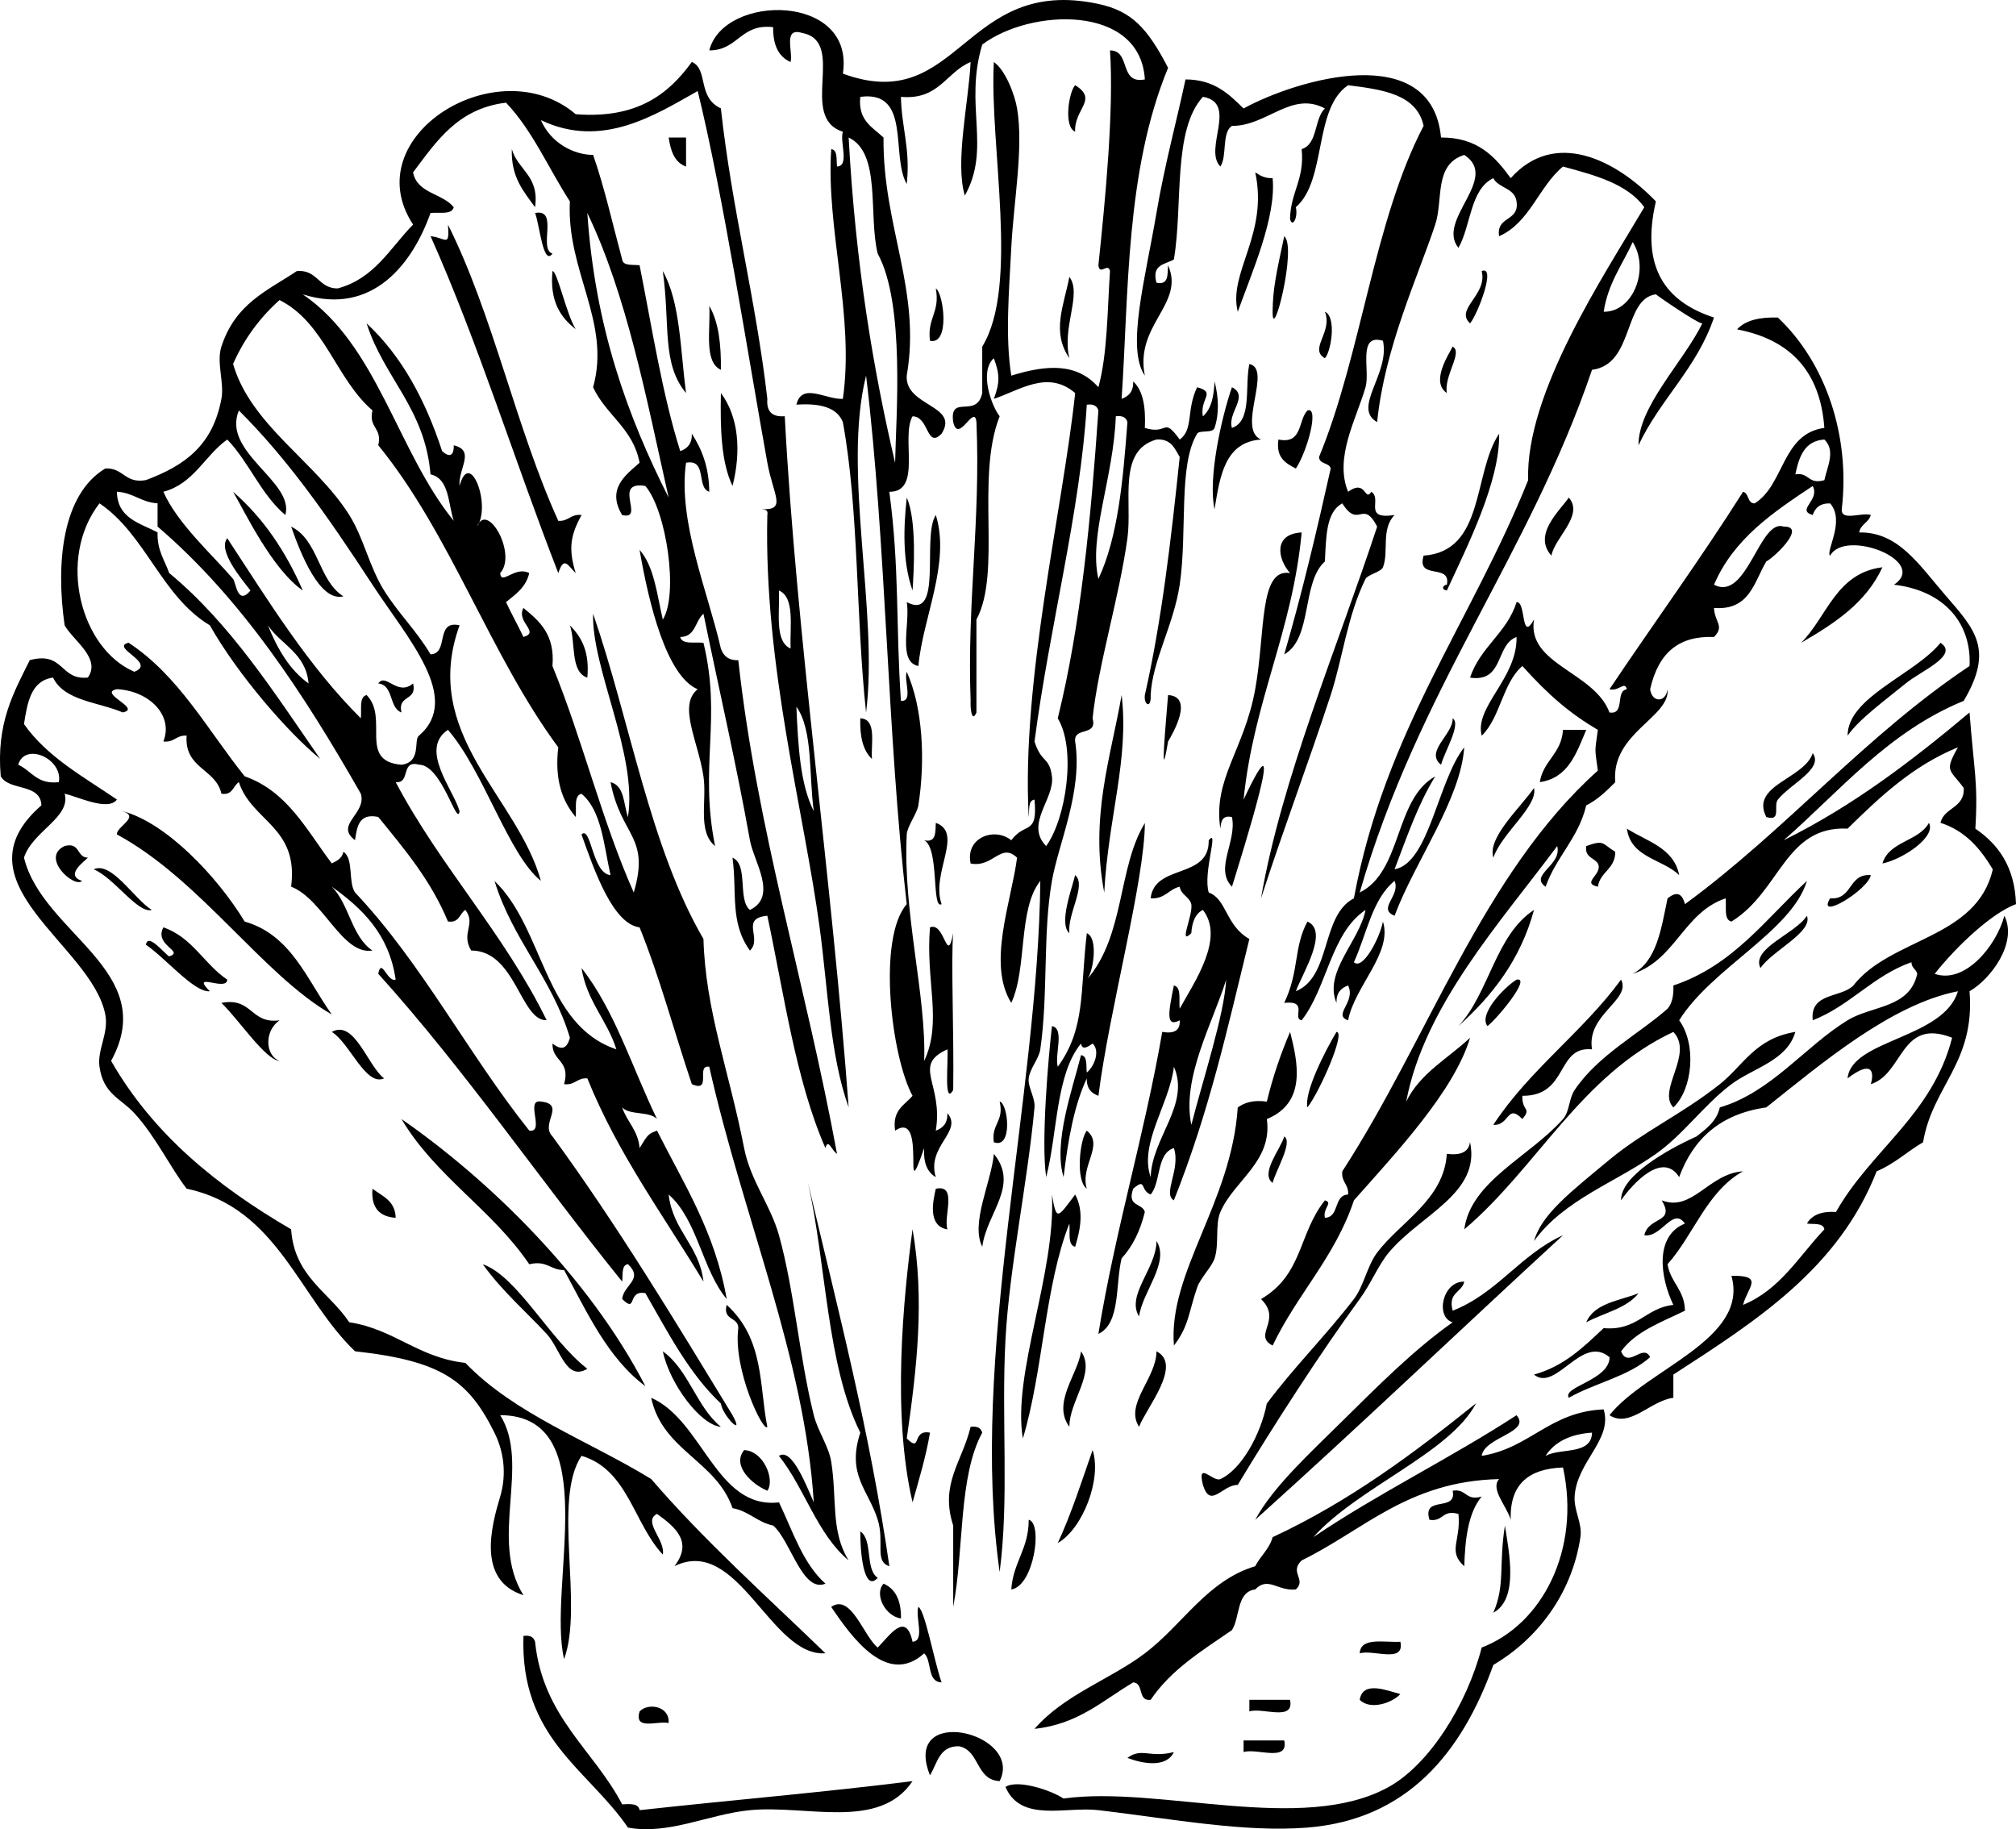
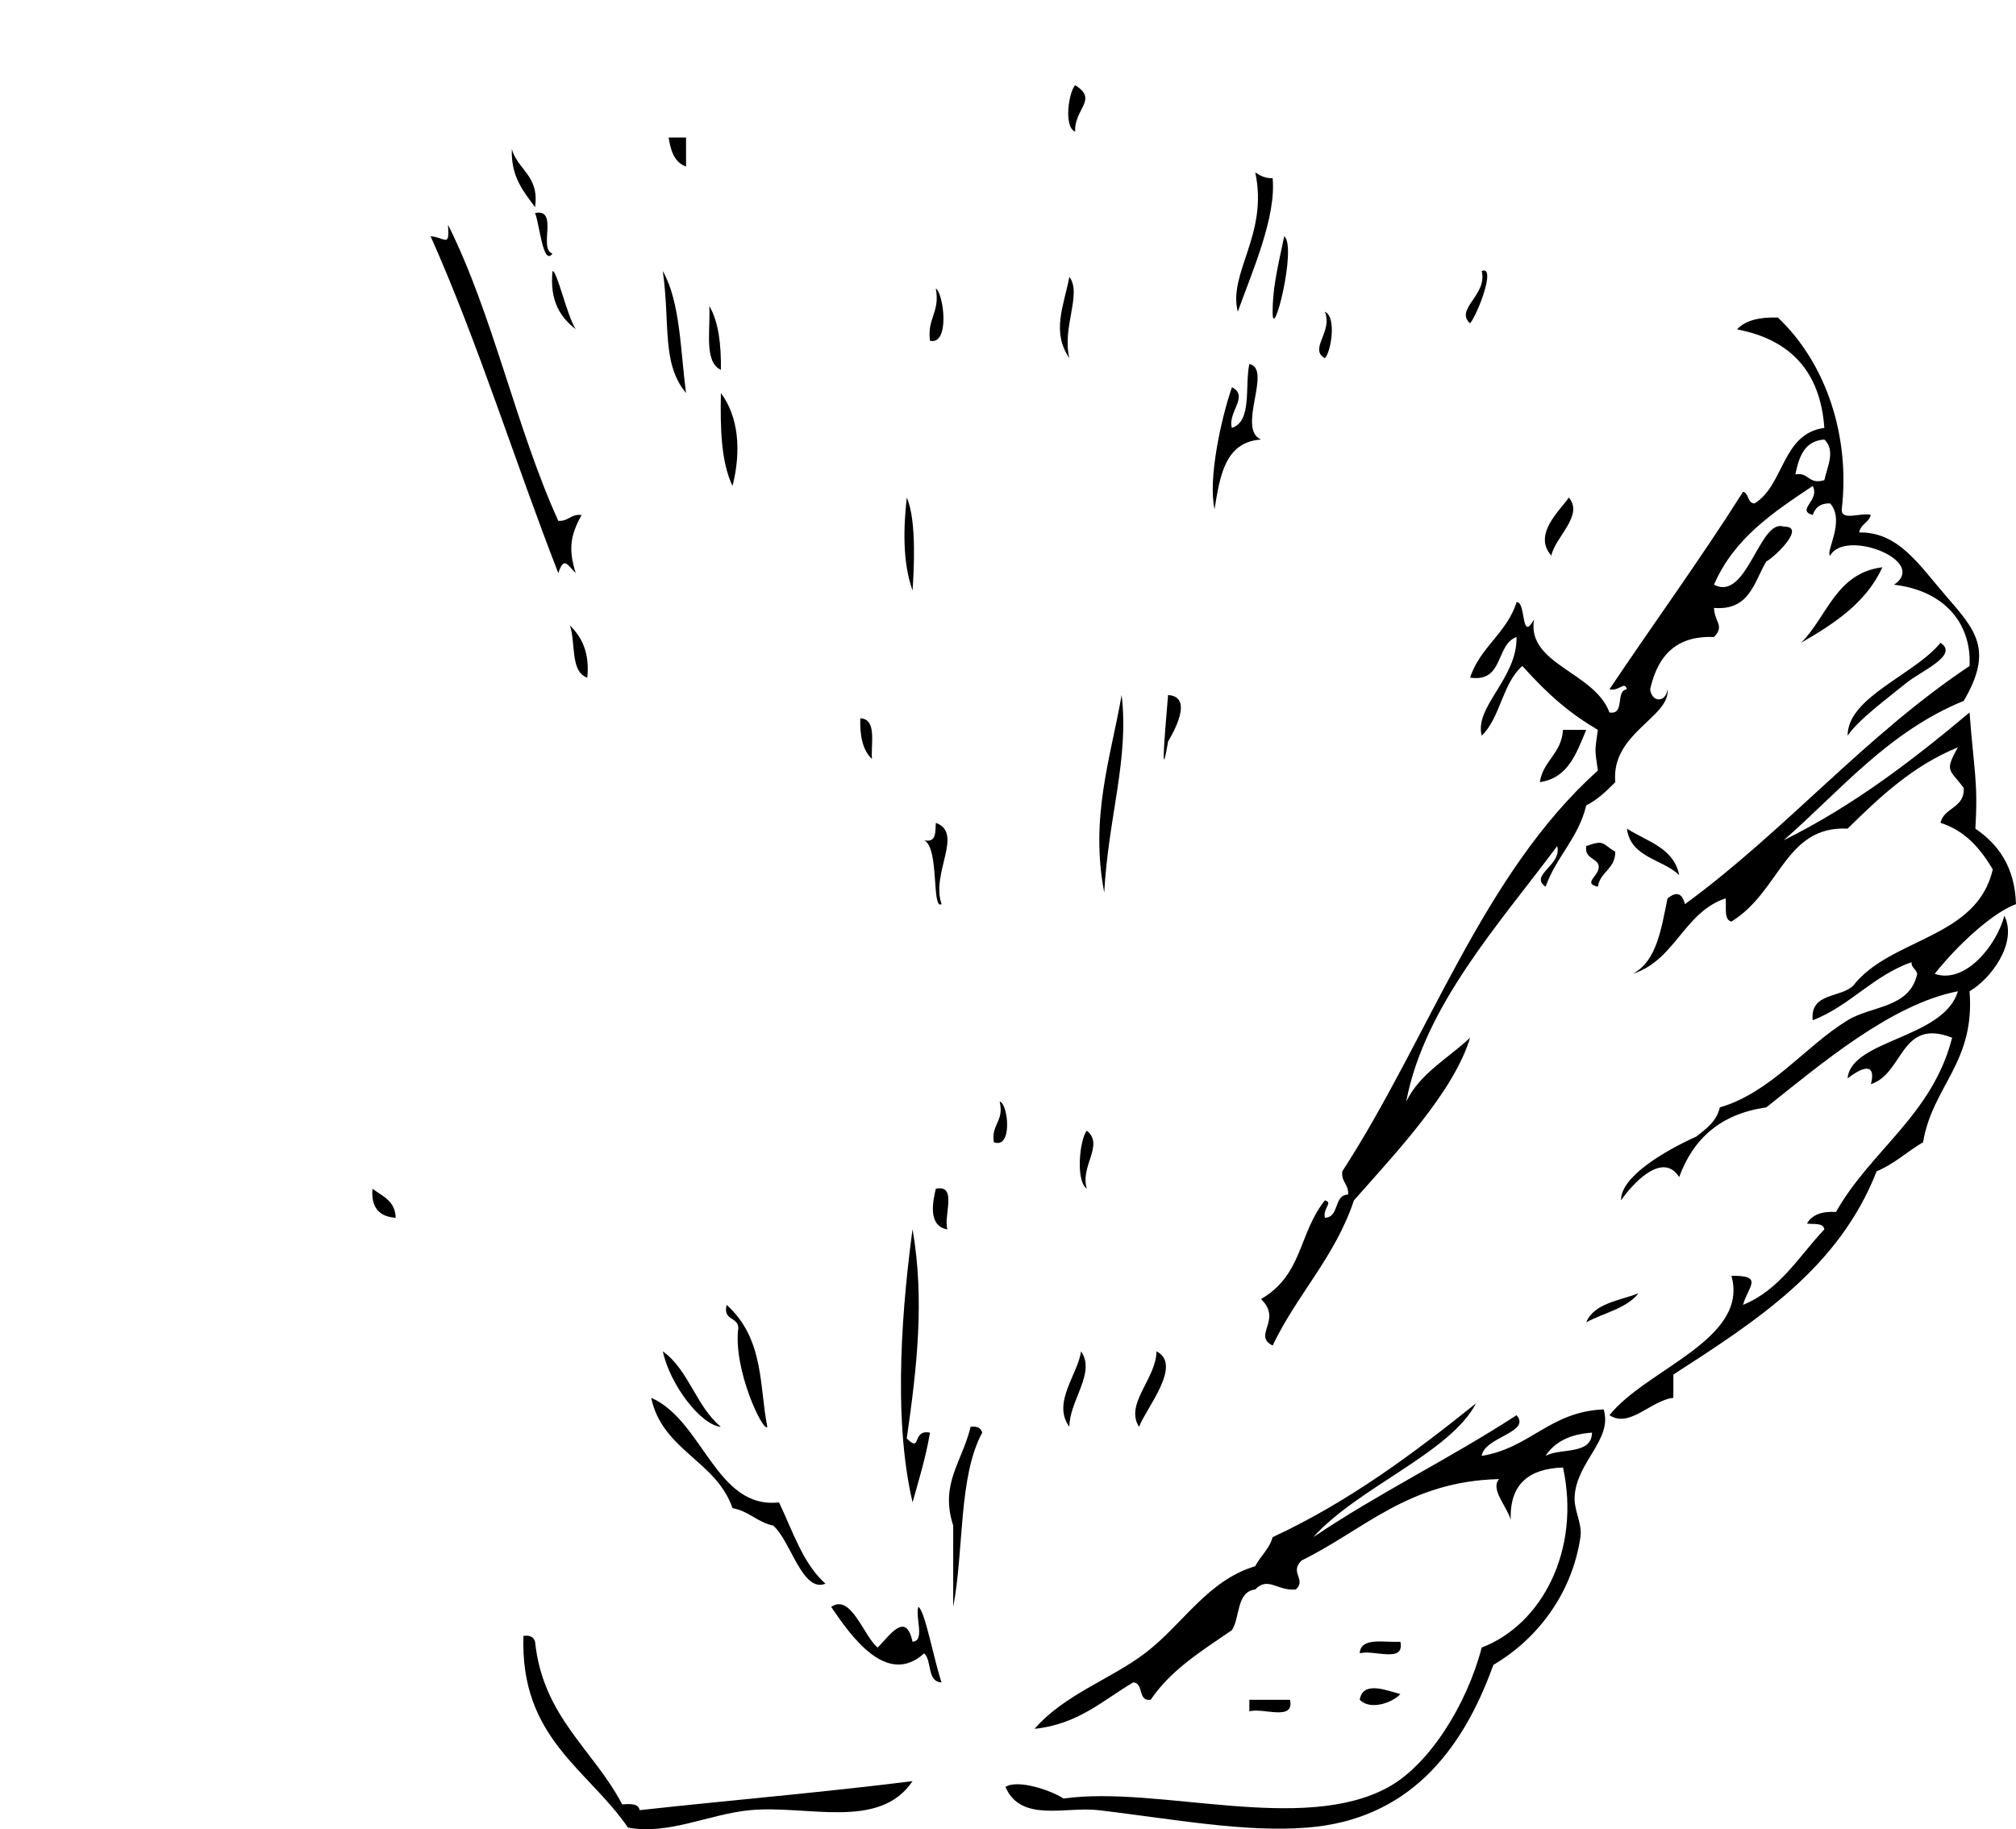
<svg xmlns="http://www.w3.org/2000/svg" viewBox="0 0 359.095 325.808">
  <path d="M191.51 15.181c4.184 2.568-.223 4.212 0 8.275-2.13-.889-1.09-7.2 0-8.275zM119.1 24.491h3.103v5.172c-2.04-.715-2.75-2.759-3.1-5.172zM91.169 26.561c1.07 3.758 4.938 4.717 4.137 10.345-2.026-2.801-4.31-5.344-4.137-10.345zM223.58 30.698c.831.547 1.679 1.079 3.104 1.035.66 6.979-3.666 16.693-6.209 23.792-1.75-6.946 5.5-13.8 3.11-24.827zM79.79 40.008c8.056 16.081 12.11 36.167 19.656 52.758 1.855.131 2.181-1.267 4.138-1.035-1.862 3.439-2.451 5.851-1.035 10.345-1.398-1.321-2.067-3.146-3.103 0-7.737-19.845-14.237-40.932-22.75-60.003 2.726.265 3.395 2.131 3.103-2.069zM118.06 48.283c3.125 5.496 3.129 14.113 4.138 21.724-4.4-5.326-2.79-12.205-4.14-21.724zM190.48 49.318c2.289 3.034-1.359 8.949 0 14.482-3.2-4.677-1.04-9.198 0-14.482zM166.69 51.387c1.375.779 2.594 10.111-1.035 9.31-.56-4.001 1.84-5.05 1.03-9.31zM126.34 54.49c1.654 2.83 2.13 6.836 2.069 11.379-3.08-1.406-1.82-7.148-2.07-11.379zM235.99 55.525c2.136.889 1.093 7.201 0 8.275-2.9-1.653 1.46-4.655 0-8.275zM222.54 64.835c4.155.869-2.309 11.547 2.069 13.449-6.434.463-7.304 6.488-8.274 12.413-1.181-5.339 1.15-16.076 3.101-21.724 3.132 1.565-.855 4.541 0 7.241 3.63-1.201 2.26-7.393 3.1-11.379zM128.41 70.007c3.117 4.16 3.672 10.233 2.069 16.552-2.02-4.193-2.2-10.214-2.07-16.552zM161.51 88.627c1.845 4.107 1.236 13.526 1.035 16.552-1.85-5.196-1.59-11.412-1.03-16.553zM279.44 88.627c2.752 3.155-2.505 7.105-3.102 10.345-3.38-3.782 1.55-8.058 3.1-10.345zM335.3 101.04c-2.931 6.38-8.589 10.029-14.483 13.449 4.66-4.65 6.2-12.42 14.48-13.45zM101.51 111.39c2.079 2.06 3.539 4.736 3.104 9.31-3.09-1.04-2.03-6.24-3.1-9.31zM345.65 114.49c3.363 2.229-3.479 5.006-6.205 7.241-3.562 2.917-8.41 6.447-10.345 9.31 0-6.9 11.9-10.84 16.55-16.55zM199.79 123.8c1.344 11.517-2.355 21.546-3.102 35.171-2.57-13.4 1.16-24.06 3.1-35.17zM208.06 123.8c4.711.28.795 6.917 0 8.275-1.6 9.4-.28-4.58 0-8.28zM153.24 127.94c2.958.144 1.892 4.315 2.069 7.24-1.6-1.5-2.18-4.04-2.07-7.24zM278.41 130h4.136c-1.75 4.111-3.153 8.568-8.274 9.311.61-3.85 3.88-5.07 4.13-9.31zM166.69 146.56c5.04 1.826-.941 8.985 1.033 14.482-1.832 1.09-.352-9.952-3.103-11.378 2.2.48 1.97-1.48 2.07-3.1zM289.79 147.59c3.567 2.294 8.336 3.388 9.311 8.275-2.98-2.88-8.64-3.08-9.31-8.27zM287.72 151.73c-.017 3.087-2.691 3.517-3.104 6.207-3.099-.681.99-2.211 0-4.138-.672-1.053-2.378-1.07-2.07-3.104 3.24-1.15 2.73-.49 5.17 1.03zM178.06 196.21c1.497.248 2.405 8.515-1.035 7.24-.5-3.26 1.87-3.65 1.04-7.24zM193.58 201.38c3.167 2.57-1.238 6.277 0 10.345-2.03-1.43-1.26-8.77 0-10.34zM66.343 211.73c1.773 1.332 4.067 2.141 4.137 5.174-2.909-.19-4.407-1.8-4.137-5.17zM166.69 211.73c3.932-.828 1.315 4.893 2.068 7.243-3.59-.61-2.56-5.11-2.07-7.24zM162.55 218.97c2.177 12.579.764 24.683-1.035 37.239 2.72 2.688.814-1.673 4.139-1.034-.749 4.425-1.975 8.371-3.104 12.414-3.7-15.71-1.63-36.5-.01-48.62zM192.55 240.69c2.722 3.801-2.122 8.878-2.066 13.446-3.17-4.25 1.57-9.43 2.07-13.45zM206 240.69c4.733 2.4-1.913 10.188-3.104 13.446-2.63-4.04 3.08-8.6 3.1-13.45zM116 248.97c9.24 4.057 11.551 19.913 22.759 18.623 2.46 5.127 4.253 10.917 8.275 14.483-4.128 1.682-6.16-7.612-9.31-10.348-2.847-.6-4.321-2.575-7.241-3.104-2.92-8.46-12.5-10.26-14.49-19.65zM172.89 254.14c1.203-.168 1.841.229 2.069 1.035-4.26 7.81-3.228 20.909-5.172 31.033v-14.483c-2.42-7.47 1.61-11.33 3.1-17.59z" clip-rule="evenodd" fill-rule="evenodd" />
-   <path d="M132.55 258.28c3.549.171 5.507 5.355 4.138 7.241-2.64-1.08-6.42-4.44-4.14-7.24zM194.62 258.28c1.676 5.149-1.783 14.061-6.205 16.551 2.4-5.17 4.24-10.92 6.2-16.55zM258.75 265.52c2.493-.424 2.251 1.891 5.174 1.034-2.355 2.818-2.956 7.39-3.104 12.414-3.035-2.699-.559-4.479-1.035-9.312-2.922-.853-2.677 1.459-5.17 1.035-1.35-4.45 4.93-1.27 4.14-5.16zM183.24 270.69c2.567.605.905 11.822-3.104 12.414.31-4.85 3.12-7.21 3.1-12.41zM268.06 271.73c.737 4.774 2.482 13.083-2.069 15.519 2.15-4.91.95-8.52 2.07-15.52zM153.24 272.76c2.282 1.511.821 6.764 3.104 8.277-2.55 2.81-3.16-5.06-3.1-8.28zM157.38 282.07c2.165.938 3.154 3.049 3.104 6.203-2.83-.4-4.82-4.36-3.1-6.2z" clip-rule="evenodd" fill-rule="evenodd" />
  <path d="M148.06 286.21c3.532-2.452 5.771 5.229 8.276 7.241 2.025-1.987 5.008-6.654 6.206-1.035 2.286-.127.44-4.387 1.035-6.206 1.181.581 2.793 9.591 4.138 13.449-2.653-.104-1.662-3.855-3.103-5.174-6.54 5.93-12.82-2.72-16.56-8.28zM93.239 291.38c1.203-.168 1.84.231 2.068 1.035 1.396 13.436 10.429 19.226 15.517 28.967 1.468-.091 2.93-.17 3.104 1.035 16.147-1.786 32.699-3.165 48.619-5.174-5.922 8.842-18.828 4.199-28.964 5.174-7.287.699-14.475 4.447-21.724 3.102-7.15-10.43-19.24-15.93-18.621-34.14zM249.44 292.42c.829 3.936-4.893 1.315-7.243 2.069.15-2.96 4.32-1.9 7.24-2.07zM249.44 301.73c-1.441 1.58-5.354 2.937-7.243 1.035.55-3.54 4.99-1.58 7.24-1.03zM222.54 302.76c2.416-.003 4.827 0 7.243 0 .828 3.93-4.893 1.315-7.243 2.066v-2.07z" clip-rule="evenodd" fill-rule="evenodd" />
-   <path d="M119.1 306.9c-1.956-.459-6.235 1.406-5.172-2.069 1.48-1.58 5.39-1.01 5.17 2.07zM178.06 317.24c-4.283-.198-3.5-5.465-7.239-6.208-3.522-.072-3.854 3.043-5.172 5.173-5.15-12.85 16.8-7.6 12.41 1.04zM221.51 310h7.243c.828 3.936-4.894 1.315-7.243 2.069v-2.07zM200.82 313.1c2.587-1.894 3.979.082 8.277-1.035-1.35 2.86-5.59 2.08-8.28 1.04zM214.27 74.145c1.482-1.274 1.959-3.557 2.069-6.206.74 2.791.839 5.802 0 8.275-.35 1.025-2.678.332-3.104 1.035-3.391 5.565-1.703 17.478-3.102 26.896-1.065 7.157-4.877 13.522-5.174 19.655.132 2.559-1.266 1.758-1.034 0 2.999-13.209 4.678-27.734 6.208-42.413-.902-1.514-1.552-3.279-4.139-3.103-7.001 1.983-4.274 11.057-5.174 17.585-1.437 10.458-5.174 22.393-6.206 32.069.911 3.323-3.409 1.417-3.102 4.137 1.365 8.878-2.955 18.081-4.139 24.827-1.651 9.399-.639 20-2.069 29.998-.236 1.659-1.847 3.379-2.069 5.174-.188 1.514 1.188 3.473 1.034 5.174-1.232 13.421-4.496 28.643-5.173 41.378-.754 14.194.682 28.279-1.035 41.379-5.42-38.187 6.847-84.59 7.243-123.1-3.996 4.97-2.307 15.622-5.174 21.726-4.326-6.962.003-17.98 1.035-25.863-2.912-2.791-4.244 1.834-8.275 1.035-.988-4.707 4.351-6.513 7.24-4.138 2.523-3.403 4.726-.732 4.139-7.242-1.211.167-.872 1.886-1.034 3.103-1.318-24.44 6.043-54.62 8.277-75.516-4.882-4.182-9.838-.509-14.486 1.035 1.079-2.931 1.079-4.311 0-7.242-2.686 2.423-.362 8.582 1.035 10.345-4.329 10.989.407 27.74-4.136 36.206v16.552c-.804 1.888-1.112-.619-1.035-2.068-.651-17.548 1.792-32.001 1.035-49.655-.33-3.428-3.202 4.034-4.138 0-.725-5.12 4.185-.494 5.172-5.173v-8.275c6.657-10.831 1.25-35.76 2.067-50.688 2.064 1.431 3.723 5.807 4.139 8.275 1.183 7.009-.611 16.519-1.035 24.827-.385 7.594-1.106 15.778 0 22.759 6.439-1.997 11.718-2.244 15.519 2.068 1.624-5.961 1.588-13.585 2.066-20.689-.363-1.621-1.819.907-2.066-1.033 1.249-11.879 2.776-27.746 2.066-38.276 3.79.005 1.52 6.068 6.209 5.172-.799-13.447-20.387-12.671-28.965-6.207-3.276 10.862 1.645 18.423-3.104 26.896-1.778-5.937.67-16.556 1.035-23.792-4.395 1.811-5.602 6.811-12.413 6.206.096 5.422 1.721 9.314 1.033 15.519-2.899-5.032.873-16.734-8.275-15.519-.442 4.235 2.186 5.401 4.137 7.242-.151 15.828 6.763 27.203 4.138 42.413-.345 5.519 9.474 5.222 6.207 10.345-2.726 2.742-2.187-3.064-5.172-3.104-2.134 3.728 1.763 13.486-4.138 13.449 1.832 13.56 1.135 23.678 2.07 37.241 2.243.173.468-3.67 1.033-5.174 2.838 6.281 3.349 15.666 2.069 23.793-.226 1.43-1.998 3.743-2.069 5.172-.691 14.044 3.522 28.702 3.104 40.342 3.288-6.99.229-14.117 1.035-23.791 2.685-1.087 2.986 6.949 4.137 1.032-.418 4.679.156 17.646 0 27.933-1.732 2.978-.823-5.286-1.035-7.243-6.392 2.884-.673 6.093-2.068 14.483 1.271-.451 2.125-1.323 2.068-3.102 2.828 3.231-3.756 5.851-2.068 11.377-1.536-.878-2.225-2.604-2.07-5.171-4.159 12.048.713-7.054-5.172-3.104-.558-3.66 1.673-4.532 3.103-6.206-3.775-6.935-6.323-28.051-1.035-34.138-3.509-30.282-3.606-63.978-7.24-94.135-4.264 16.942 2.248 42.109 0 59.998-1.826-16.795-1.251-35.99-4.138-51.723-1.088-2.706-4.204-3.382-8.277-3.103.975-4.042 5.219-.879 8.277-1.035 2.123-14.696-3.034-30.309-2.069-44.481 1.212.167.872 1.885 1.035 3.103 2.284-.129.439-4.388 1.035-6.207-8.023-2.53.779-16.034-7.242-17.585-3.476-1.062-1.61 3.217-2.068 5.172-2.164-.94-3.154-3.053-3.104-6.207-5.849-.677-6.203 4.141-11.379 4.138 2.565-10.149 26.013-10.219 23.793 4.138 20.801 7.657 21.434-17.561 45.516-12.413 5.933 1.269 8.74 4.303 12.414 11.379-7.606 18.434-6.995 40.14-8.278 58.964 1.274-.452 2.125-1.324 2.069-3.103 1.795 1.653 2.24 4.655 2.07 8.275 4.227 1.333 3.153-2.138 6.208 2.07 2.499-1.794 1.134-5.213 3.102-9.311 3.45.936.49 1.915 1.01 5.164zm-54.83 8.276c.135-7.974 1.823-28.316-3.103-37.241-1.695-6.925.674-17.915-5.172-20.689 1.24 22.874 4.42 41.472 8.27 57.93zm24.83 49.659c1.228 3.898 2.65 2.646 3.104 6.207.515 4.055-4.865 8.458-1.034 12.413 3.536-4.835 5.421-17.301 2.069-22.757 4.108-16.581 5.899-35.479 7.24-54.826-.229-.807-.867-1.203-2.069-1.035-1.14 19.018-6.62 39.431-9.31 60.001zm11.38-28.97c3.525-7.509 4.392-17.677 5.171-27.931-.226-.807-.864-1.203-2.069-1.035-.42 11.101-4.87 21.314-3.1 28.966z" clip-rule="evenodd" fill-rule="evenodd" />
-   <path d="M124.27 16.216c-7.469 4.193-17.039 10.412-27.931 5.172 1.834 4.208 5.977 6.193 9.31 6.206 2.052 5.881 3.487 12.377 5.172 18.621.168 1.212 1.887.873 3.104 1.035 2.237 11.21 4.016 22.878 7.24 33.102 1.273-.451 2.125-1.323 2.069-3.103 1.754 2.729 3.063 5.901 3.103 10.345-2.353-.75-.308-5.899-4.138-5.173-1.486 10.46 3.897 22.993 6.207 33.103.451 1.272 1.324 2.124 3.103 2.069 3.287 30.075 11.979 57.489 17.586 87.929-.966-.586-1.567-2.875-2.07-1.034-5.257-11.985-7.317-27.165-10.344-41.379-4.941.471-.805 4.026-3.103 6.206-3.62-5.059-2.254-10.159-3.103-16.55 2.893 1.244.844 7.43 3.103 9.31 5.02-2.407.674-8.635 0-12.413-2.371-13.296-5.344-26.113-8.275-40.345-1.5 1.261-1.387 4.132-4.139 4.139.321 1.403 2.591.857 4.139 1.035 3.292 13.544-.787 21.97 2.068 36.205-3.18-2.599-1.425-8.028-2.068-12.413-.904-6.153-4.619-12.667-1.035-15.517-5.558-2.376-8.688-15.197-10.344-24.827 2.595 2.921 3.099 7.936 4.137 12.413 2.822-4.422.686-19.346-3.103-23.792-6.025-1.01.084 6.183-4.139 5.172-2.797-4.64.59-7.11 3.104-9.31-1.123-6.119-5.997-8.487-8.277-13.448 3.232-11.623-4.765-20.665-4.137-33.103-3.794-5.86-6.66-12.649-11.379-17.586-8.607 1.048-12.398 6.913-16.55 12.414.707 3.774 5.252 3.712 7.24 6.207-.319 1.403-2.589.857-4.138 1.033-3.124 8.83-10.216 18.436-22.757 14.483 13.329 9.083 16.839 27.986 26.895 40.344-1.025-3.112-.765-7.511-4.138-8.276-.979-11.777-8.318-17.198-11.379-26.895 6.257 5.812 10.477 13.661 13.449 22.757 1.272 1.156 2.124.901 2.068-1.035 3.93.943.757 4.158 1.035 7.242 1.816-6.819 5.738 3.522 3.104 7.242 1.844-4.64 7.199 4.917 4.137 8.275.151 2.308 2.606-1.343 5.172 0-.575 2.528-2.427 3.78-4.139 5.172.991 2.113 2.113 4.094 3.104 6.207 3.036-.879-1.346-2.604 0-5.172 2.837 2.335 5.646 4.699 5.172 10.345 5.31 12.964 8.843 27.707 14.482 40.344 2.962-10.096-2.255-9.906-4.138-19.655 2.505.598 2.301 3.907 3.103 6.206 1.745-11.124-6.507-26.507-6.207-36.207 6.624 19.239 10.131 41.592 19.656 57.929.354 12.747 4.572 23.529 7.24 37.242 1.128 5.795 4.721 10.185 6.207 15.519 2.75 9.868 3.615 21.677 6.207 32.065.689 2.769 2.665 5.548 3.103 8.278 1.061 6.609-.131 12.372 3.104 17.585-5.639-4.706-7.825-12.866-12.414-18.62 2.292-1.552 4.919 5.386 6.207 8.275-1.664-25.968-12.549-50.567-18.621-77.586-2.478-.407.574 4.711-3.103 3.104-3.125-9.29-5.733-19.093-9.31-27.93-4.77-.61-8.072-10.151-10.345-16.551 1.726-1.658 1.911 7.002 5.172 7.24-1.209-5.341-1.58-11.522-5.172-14.482-1.404.32-.859 2.589-1.035 4.138-2.358-2.812-3.786-6.56-3.103-12.413-12.167-16.46-19.196-38.047-32.06-53.803.75-3.164-1.785-3.042-1.035-6.206-6.498-5.573-8.509-15.628-16.552-19.656-3.455 3.096-6.268 6.835-8.275 11.379 3.144 10.91 14.762 17.456 20.689 26.896 2.625 4.182 3.513 9.115 6.207 13.448 2.517 4.049 5.778 7.153 8.275 11.379 3.357-.091.728-6.168 5.172-5.172-7.04 19.434 10.357 30.534 14.482 45.516-5.749-4.603-10.151-19.498-16.552-26.896-5.178 3.462.999 10.675 2.069 14.483-.402 3.036-3.117-8.265-7.24-8.276-3.324-.91-1.419 3.41-4.139 3.104 7.992 15.111 19.292 26.913 26.896 42.412-4.669.168-5.508-12.409-13.448-12.414-1.893-3.179.932-4.651-1.035-7.24-1.052.673-1.07 2.38-3.104 2.069-3.024-7.32-7.769-12.921-12.413-18.621-3.469-.709-3.781 1.736-4.138 4.139-3.696-2.771 2.118-4.697 1.035-8.276-10.153-17.778-21.164-34.697-36.206-47.584v-4.139c-2.931-.172-4.311-1.896-7.242-2.068.078 4.75 4.076 5.579 7.242 7.24-.104 3.207 1.265 4.942 2.068 7.242 10.947 9.053 18.707 21.292 26.896 33.102-5.701-4.651-14.672-14.977-19.655-23.792-8.628-5.164-11.423-16.163-19.654-21.724-7.608 9.823-3.363 25.92 6.206 29.999 4.077-1.548-4.418-4.316-1.033-5.171 8.956 5.87 14.093 15.561 20.689 23.792 7.651 2.693 11.054 9.636 15.517 15.517.92-.458 1.849-.908 2.068-2.069 1.881 1.223.813 5.394 2.069 7.242 11.902 12.578 20.165 28.797 31.034 42.412 2.88.465-.812-5.639 2.068-5.171 4.572.501-.207 3.927 2.069 6.206 11.503 15.738 21.756 32.726 32.068 49.653 2.289 4.161-1.813.061-2.069-2.069-5.689-5.345-9.418-12.648-13.447-19.654-3.324-.636-1.419 3.726-4.139 1.034.275-2.581 3.883-3.453 1.035-6.205-1.212.168-.872 1.885-1.035 3.102-14.646-18.108-27.906-37.608-43.446-54.825.579-2.997 1.614 1.585 3.103 1.035-1.182-8.13-5.958-12.662-11.378-16.552 3.107 3.099 3.514 8.898 7.241 11.378-5.374.872-8.763-9.153-14.482-11.378 1.379-10.69-7.023-11.597-9.31-18.62-1.052.672-1.07 2.378-3.104 2.068-1.014-4.502-6.612-4.422-6.206-10.345-1.856-.131-2.183 1.266-4.139 1.035 1.866-4.692-2.606-9.029-8.275-9.31-3.523.701 4.557 3.438 1.035 4.138-4.341-1.866-10.389-2.024-12.414-6.207-3.93.553-4.558 4.409-5.172 8.276 4.118 5.881 10.611 9.389 16.552 13.448-1.563 2.16-6.98-.537-9.31-1.035 1.145 4.222-5.727 6.663-7.242 11.379 3.289 13.57 24.311 20.171 15.517 36.205 7.533 13.157 18.997 22.385 32.068 30.002.556 8.407 6.77 11.162 10.345 16.55 8.068 1.241 12.294 6.324 20.689 7.241 8.786 9.145 21.995 13.867 33.102 20.688 9.57 11.121 20.527 20.852 31.034 31.034-9.768.699-15.54-21.088-26.895-15.516 3.206-4.172.454-6.78-3.104-9.312-2.624 1.379 1.518 4.593 1.035 7.243-5.194-5.496-6.222-15.158-14.482-17.585-5.241 7.859.416 26.62-3.104 36.205-3.031-12.857 7.348-43.382-11.378-43.448 5.488 8.828-2.069 22.181 4.138 32.068-8.35-2.634-5.706-12.34-4.138-17.585.933-3.123 1.022-7.249-1.035-11.379-4.587-9.211-9.293-12.772-24.827-14.481-10.043-9.615-13.779-25.532-29.999-28.967-2.964-3.863-5.539-9.346-9.312-13.446-2.438-2.652-5.511-3.365-6.206-8.277-.432-3.044 1.691-5.956 1.033-9.311-2.431-12.428-27.119-23.533-11.378-37.239-.154-3.985-5.758-2.518-7.242-5.172-.836-9.457 2.312-14.929 5.172-20.689 6.12-1.638 5.336 3.628 10.345 3.103 2.415-3.426-2.605-6.57-4.138-9.31-1.593-11.061-.456-23.304 7.24-27.93 3.273-.171 3.458 2.749 7.242 2.068 7.019-2.625 11.898-6.229 13.447-14.482.545-2.896-.935-6.449 0-9.31 2.51-7.675 8.095-9.884 13.449-13.449 3.709-.262 3.79 3.107 7.241 3.104 6.551-1.725 9.356-7.196 13.449-11.379-10.32-15.676 15.04-31.474 28.964-19.654 10.851.852 16.492-3.507 20.689-9.31 2.994 1.293.903 6.295 5.172 8.275 1.968 18.032 6.204 33.794 8.275 51.723-.188 2.256.848 3.291 3.104 3.103 2.034 38.983 8.389 82.19 11.379 123.1-3.339-9.312-3.657-20.88-5.172-32.069-2.829-20.881-9.96-46.689-9.311-73.447.191-.88-.403-.976-1.034-1.035 4.568.248 2.099-2.394 1.034-8.275-3.4-18.857-7.99-48.35-12.41-66.217zm-5.17 72.411c-3.979-17.743-7.438-36.01-14.482-50.688 1.37 20.353 7.19 36.252 14.48 50.688zM74.619 131.04c7.751-6.645-1.988-17.267-8.276-26.895-8.372-12.82-15.266-22.526-23.792-31.034-3.121 7.451 9.946 12.662 8.275 18.62-4.314-3.616-6.455-9.406-10.345-13.447-4.03 2.865-5.933 7.858-11.379 9.31 2.513 5.669 8.634 11.112 12.414 15.517.513.597.762 4.87 3.103 2.068-1.687-2.149-5.882-7.159-4.138-9.31 7.376 11.243 14.451 22.791 23.793 32.069.176-1.548-.37-3.818 1.033-4.138 4.057 4.117-1.583 11.77 6.207 12.413 3.625-.46 2.117-4.45 3.105-5.17zm-19.656-9.31c-.472-5.39-4.874-6.85-7.241-10.345 1.691 4.18 3.834 7.9 7.241 10.35zm85.857-6.21c-.147-3.991.808-9.084-2.069-10.345.15 3.99-.8 9.08 2.07 10.34zm4.14 28.97c-.91-6.332-.094-14.389-3.104-18.621.3 6.93.66 13.82 3.1 18.62zM3.24 136.21c2.385 1.063 3.335 3.561 7.241 3.104.772-4.15-6.032-7.22-7.241-3.1zM208.06 47.25c3.065 6.881-5.975 10.562-4.139 19.654-3.355-4.907.088-17.235 2.069-28.966 1.437-8.515 3.742-16.981 5.174-23.792 5.151.019 7.728 2.616 10.342 5.172 9.753-5.312 33.538-12.185 35.173 5.172 6.571-.02 9.648 3.455 12.414 7.242 7.859-8.777 18.713-3.294 25.859 4.137-2.737 11.757 1.674 17.854 10.345 20.689-3.038 9.031-9.59 14.545-13.445 22.757-.039-6.943 7.964-14.785 11.376-21.723-.663.187-8.374-5.159-8.275-5.172-5.866.795-3.822 12.505-11.379 13.448-11.283 33.205-30.998 56.961-41.379 93.102 7.606-3.771 6.146-16.614 13.449-20.689-3.03 4.9-5.056 10.809-7.24 16.552 6.167-1.085 7.688-15.752 12.411-21.724-.655 9.352-8.74 20.216-12.411 29.999-3.143-1.275 1.123-3.557 0-6.207-4.001 3.242-4.965 9.521-7.243 14.482 1.574 1.503 4.609-4.304 5.174-7.24 1.75 5.562-5.031 11.506-6.209 17.585-2.817-.952 1.448-3.233 0-6.206-1.271.451-2.124 1.324-2.066 3.104-2.339-5.471 4.125-11.027 5.171-16.553-6.197 4.145-6.827 13.861-11.377 19.654-1.783-.319 1.344-3.592-3.104-3.102 2.719-5.691 1.635-9.844 4.136-14.483 3.905 1.706-.905 9.244-2.066 12.414 6.368-2.596 4.425-13.505 10.342-16.553 5.465-29.706 20.986-49.358 31.036-74.48-.495-15.518 13.474-36.374 20.689-48.619-3.055-4.19-8.792-5.692-14.483-7.242-4.34 3.592-5.884 9.979-11.379 12.414-.562-3.664 3.662-2.544 3.104-6.207-.33-2.428-3.203-2.315-4.139-4.137-4.169 2.037-3.952 8.459-6.209 12.413-4.028-4.984 7.48-12.38 1.035-16.552-5.449 1.706-3.701 7.97-5.171 12.414-3.03 9.166-9.007 21.866-10.345 35.172-4.508-2.543 2.32-8.598 1.035-14.482-4.602-1.372-2.243 5.307-3.104 8.275-1.646 5.68-5.603 12.547-3.104 18.621 3.245-2.375 2.917 1.889 4.14 0 2.025 1.336-1.613 5.014 4.139 4.137-2.455 2.489-.993 6.539-2.069 9.31-.322.828-2.73 1.314-3.104 2.069-3.239 6.532-4.125 14.361-6.206 20.689-4.092 12.45-8.104 22.971-12.414 36.205 3.633-21.194 13.691-44.927 20.689-66.204-2.598-5.016-3.264.529-6.208-4.139-2.937 1.544-2.876 6.089-3.102 10.345-4.186 3.745-2.166 13.698-7.24 16.551 3.109-10.682 5.76-21.824 8.274-33.102-.256-1.124-2.056-.702-2.069-2.069 7.555-18.306 9.734-41.988 18.62-58.964-1.23-5.666-7.328-6.464-13.449-7.242-6.197 4.146-3.765 16.92-9.307 21.724.435 1.989-.71 3.733-1.035 2.068.083-4.744 2.626-7.027 2.069-12.413 2.901-.892 2.199-5.386 4.137-7.242-5.958-3.187-10.361 3.171-16.554 3.104-1.876 1.222-.812 5.393-2.066 7.24-3.074-3.136 3.217-11.332-3.104-12.414-5.43 5.949-3.525 19.232-5.172 28.966-1.513.903-4.007.822-3.104 4.138 2.2.491 1.96-1.469 2.06-3.094zm77.59 8.275c5.287.085 8.223-7.6 5.174-12.413-1.83 4.032-4.4 7.327-5.17 12.413z" clip-rule="evenodd" fill-rule="evenodd" />
  <path d="M95.307 37.938c4.292-.842.521 6.378 3.104 7.242-1.685 2.282-2.292-5.224-3.104-7.242zM228.75 42.077c2.325 1.86-2.114 19.382-2.069 13.448.03-3.959.63-6.777 2.07-13.448zM98.411 48.283c.826-.083 2.51 7.796 4.138 10.345-2.73-2.099-4.652-5.003-4.139-10.345zM263.92 48.283c2.658-1.095-.722 7.722-2.069 9.311-2.8-2.535 3.16-5.06 2.07-9.311zM309.44 58.628c1.502-1.599 4.034-2.171 7.24-2.068 8.589 8.106 12.903 21.135 11.379 34.137-.176 2.243 3.669.469 5.174 1.035-.368 1.358-1.821 1.626-2.069 3.103 6.99-.111 10.617 5.724 15.516 11.379 5.141 5.935 8.481 9.518 3.104 18.621-13.463 5.501-21.953 15.978-32.069 24.827 12.453-6.168 22.979-14.262 33.104-22.759.779 10.331 1.547 12.35 1.035 20.689 4.089 2.806 7.018 6.774 7.24 13.447-4.269 1.569-10.51 7.395-14.483 12.414 5.344 1.871 10.952-4.893 12.414-10.345 2.405 4.852-2.463 11.306-6.206 13.449 1.021 12.747-6.599 16.848-8.277 26.895-2.832 1.648-5.103 3.861-8.272 5.171-6.778 17.362-21.564 26.716-36.208 36.208v4.136c-4.07.498-7.749 5.452-11.379 3.104 6.561-8.267 24.894-13.463 21.724-24.828 5.934-.115 2.879 2.025 2.069 5.174 6.61-2.7 9.945-8.675 14.481-13.446-.165-1.214-1.886-.875-3.104-1.035.881-1.535 2.604-2.224 5.174-2.069 6.228-11.013 17.188-17.296 20.689-31.033-9.258-3.627-8.614 6.431-14.481 8.274.655-2.306.16-4.323-4.139-1.034.646-6.951 17.101-7.028 19.654-15.516-11.85 2.292-24.338 12.896-34.138 20.689-8.157 1.15-13.025 5.592-15.516 12.411-2.991-4.75-8.46 1.379-10.345 4.139-.138-4.293 8.2-9.026 13.446-11.379 1.711-1.393 3.563-2.645 4.139-5.171 9.164-2.691 15.169-10.873 22.759-15.519 4.348-2.661 11.041-2.092 12.411-8.275-.195-.837-1.035-1.032-1.035-2.069-6.879 2.428-10.892 7.728-17.585 10.345-.517-5 5.031-3.936 7.243-6.206 6.66-8.512 22.032-8.311 24.828-20.689-2.204-3.66-4.87-6.856-9.312-8.276.645-2.804 4.321-2.575 4.14-6.207-2.488-3.385-3.518-2.837-1.035-7.241-8.085 3.296-13.908 8.848-19.654 14.482-11.146-.543-11.955 11.183-20.689 16.552-1.403-.32-.858-2.59-1.034-4.139-7.488 2.513-8.961 11.039-16.551 13.449 4.293-2.257 5.077-8.024 6.206-13.449 1.488-1.156 2.523-1.115 3.101 1.035 17.924-13.111 32.066-30.003 50.691-42.412.391-7.598-4.496-13.431-13.448-14.482 6.232-4.235-8.76-10.048-11.38-5.173-.902-.672 2.752-6.151 0-9.31-1.77-.045-2.681.769-3.104 2.069-3.032-.879 1.349-2.603 0-5.172-7.039 4.684-14.073 9.375-17.585 17.586 5.897 3.102 8.097-11.869 12.414-10.344 4.126-.107-1.538 5.372-3.104 6.206-2.188 3.672-2.95 8.773-9.311 8.276.116 2.573 1.938 3.202 0 5.172-6.076-.232-9.868 2.604-11.376 9.31.303 2.414 2.796 2.414 3.102 0 .492 4.995-10.111 7.806-9.311 16.552-1.552 1.554-3.112 3.095-5.174 4.138-1.397 5.841-5.344 9.138-7.24 14.482-2.997-2.072 2.983-3.832 2.069-7.242-10.086 13.57-23.686 28.441-26.895 45.518 2.488-5.097 7.478-7.694 11.377-11.379-2.859 9.557-13.245 20.543-20.689 28.964-3.357 10.092-10.141 16.754-14.48 25.863-3.649-1.855 1.818-4.524-2.07-8.278 7.502-4.381 6.627-11.641 11.38-17.585 1.535.451-.41 1.324 0 3.104 2.658-.1 1.478-4.04 4.136-4.139.133-1.855-1.266-2.183-1.034-4.14 15.345-23.622 24.966-52.961 45.518-71.376-.567-4.126-.567-3.115 0-7.242-4.96-2.924-8.74-6.144-13.446-11.378-3.533 3.02-3.913 9.193-7.243 12.413-1.354-5.168 6.346-10.188 6.208-17.585-3.795 1.377-2.201 8.143-8.277 7.24 1.783-5.46 6.555-7.928 8.277-13.447 1.723-.197.732 7.341 3.104 3.103-1.305 8.01 10.776 9.31 13.446 16.552 2.856.443.971-3.856 3.104-4.138-.451-1.535-1.326.408-3.104 0 7.887-11.77 16.179-23.13 23.793-35.171 1.123.256.699 2.057 2.069 2.068 5.314-3.304 4.821-12.418 12.412-13.448-.73-10.25-6.26-15.761-15.51-17.541zm10.35 25.861c2.49-.422 2.248 1.889 5.171 1.035.503-2.354 2.053-5.284 0-7.24-3.56.237-4.51 3.078-5.17 6.205z" clip-rule="evenodd" fill-rule="evenodd" />
-   <path d="M299.1 181.73c3.14 4.296 2.399 12.284-1.035 15.519-2.953-3.038 3.707-9.52 0-13.449-16.454 7.687-24.192 24.082-37.242 35.173 1.134-8.586 11.63-12.935 17.588-19.654 1.191-1.349 1.005-3.589 2.066-5.174 4.156-6.187 11.443-9.968 16.554-14.48.803-.923 1.111-2.34 1.034-4.14 10.611-3.527 16.438-11.84 23.791-18.621-2.73 8.98-16.92 15.48-22.75 24.82zM273.24 221.04c1.354-4.758 6.517-8.734 13.446-14.483 6.147-5.103 12.856-8.052 19.654-13.449 4.216-3.346 6.269-8.14 13.449-9.31-1.462 5.138-7.532 6.426-11.38 9.31-4.888 3.666-8.539 8.955-13.449 12.414-7.34 5.18-16.29 8.11-21.72 15.52zM258.75 61.732c1.898.974-1.597 5.218-1.032 8.275-2.89-1.962.19-6.624 1.03-8.275zM232.89 73.111c2.125-.749.025 7.151-2.066 10.345-1.816-.947-3.594-1.924-3.104-5.172 4.35.901 3.46-3.436 5.17-5.173zM257.72 104.14c.787-3.891-5.493-.714-4.139-5.173 10.95-.772 8.746-14.703 13.449-21.723.17 8.455-5.604 19.908-9.311 27.93-1.18-.19-.58-1.03 0-1.03zM41.516 87.594c5.361 4.638 9.389 10.611 12.414 17.585-5.488-3.84-10.247-13.878-12.414-17.586zM166.69 91.731c2.661 8.538-2.342 18.336-3.104 26.896-3.751-.732-1.425-7.539-2.069-11.379 6.54 3.45 2.63-11.608 5.17-15.519zM51.86 93.801c4.89 2.35 4.843 9.637 9.31 12.413-4.192 1.07-7.604-7.545-9.31-12.409zM219.44 157.94c-3.164-3.236.908-8.008 0-12.414-1.758-.38-1.948.808-2.066 2.069-1.367-8.849 4.255-14.003 6.206-24.827 1.854-10.295.66-21.652 6.208-20.689-2.259-2.583-2.999-6.976 2.069-7.242-1.646 17.666-8.575 30.046-10.347 47.585 8.45-17.95-.28 9.7-2.07 15.52zM67.377 121.73c1.362-1.971 3.396 2.383 6.207 0 .771 3.184-2.84 1.988-2.07 5.172-2.282-.82-1.344-4.86-4.137-5.17zM258.75 127.94c1.594.995-1.491 6.022-2.066 8.275-2.96-2.37 2.16-5.37 2.07-8.28zM322.89 134.14c1.99 2.794-3.927 5.44-6.205 8.275-.875 1.09.718 3.983-2.069 3.103-2.92-5.69 6.77-6.76 8.28-11.38zM273.24 140.35c.754 3.203-5.735 8.036-7.243 12.414-1.12-3.56 4.84-8.92 7.24-12.41zM21.861 144.49c7.66 2.001 16.764 11.504 21.724 19.655 8.3 2.386 11.056 10.322 15.517 16.55-12.288-7.025-23.486-24.096-38.275-32.067-.155-1.37 4.206-3.12 1.034-4.13zM203.93 146.56c-.059 10.431-6.347 33.287-8.275 48.62-1.274-.451-2.125-1.323-2.069-3.104-2.317 4.926-3.36 11.12-4.137 17.585-1.888-6.044 1.574-15.65 3.102-21.724 1.214.167.872 1.888 1.035 3.104 1.472-1.263 2.353-3.946 1.034-5.171-.922.636-1.852 1.249-2.069 0-4.521 5.479-4.152 15.843-6.205 23.791-.941-6.352.424-21.702 1.034-26.896 2.312.446.418 5.1 1.035 7.241 4.97-6.875 3.951-13.336 5.171-23.794 2.138.892 1.092 7.202 0 8.278 6.83-7.85 5.46-19.94 10.36-27.93zM343.58 146.56c1.359 2.438-4.543 6.455-8.275 7.242 1.18-4 6.45-3.9 8.28-7.24z" clip-rule="evenodd" fill-rule="evenodd" />
-   <path d="M215.3 158.97c3.223 1.154 2.991 5.89 7.24 8.274-4.018 16.439-7.171 30.783-13.446 46.552-2.069-1.145 1.261-5.554 0-9.31-3.143.993-2.254 6.023-4.139 8.275-1.954-.776-.718-3.088-3.104-1.035-1.183 3.253 1.624 2.516 2.07 4.139-.804 3.336-2.163 6.112-4.14 8.275-1.139 4.72-.156 11.566-4.136 13.449 3.041-18.684 8.171-35.277 11.379-53.793 2.075.353 3.236-.212 3.104-2.069-2.469 1.326-2.053-1.261-1.035-6.206 1.404.319.859 2.59 1.035 4.14 2.606-4.729 8.077-12.552 4.137-17.588-1.391.681-1.927 2.21-2.067 4.136-2.396 2.369.35-3.223 0-5.171-.368-1.358-1.821-1.626-2.069-3.103-1.971.444-2.601 2.228-5.174 2.068.675-6.221 10.475-3.32 10.345-10.343 1.91-2.33-1.07 5.82 0 9.3zm3.11 15.52c-2.361 7.645-7.976 17.529-6.203 25.862 2.03-7.97 5.88-19.62 6.2-25.86zm-13.45 35.17c.215-7.04 7.072-12.907 4.139-19.654-.74 6.51-6.26 13.71-4.14 19.65zM11.517 150.69c2.822-.752 2.082 2.056 4.138 2.07-.572.651-4.202 3.125-1.035 4.137-1.35 1.38-7.516-4.15-3.103-6.21zM16.689 154.83c3.208-1.446 7.149 5.236 10.345 7.241-2.465.71-6.681-5.7-10.345-7.24zM191.51 155.87c2.078 1.815-1.403 6.817-1.034 10.343-1.92-1.65.41-7.81 1.03-10.34zM333.23 155.87c-.457 2.622-9.791 8.298-7.243 4.138 4.08.28 3.17-4.43 7.24-4.14zM88.066 156.9c8.846 8.396 8.806 25.678 21.724 29.998-1.651-5.245-5.266-8.525-6.207-14.48 5.928 7.518 9.048 17.849 13.447 26.897-1.322-1.437-4.883-.633-6.207-2.069.86 2.587 2.834 4.062 3.104 7.24 1.494-2.463 1.568-2.54 3.103-3.104 4.725 9.415 10.311 17.968 12.414 29.999-4.395-5.259-5.191-14.117-10.344-18.619.756 6.483 5.45 9.031 6.207 15.516-7.14-11.823-15.232-22.698-20.689-36.205-1.856-.133-2.182 1.266-4.139 1.034 1.186-4.287-2.175-4.028-2.068-7.24 1.49 1.159 2.523 1.114 3.103-1.034-3.176-10.61-10.196-17.38-13.434-27.94zM273.24 162.07c-2.433 8.946-7.469 15.292-13.452 20.688 5.48-5.89 6.57-16.18 13.45-20.69zM321.85 163.11c1.139 2.9-6.173 6.211-8.272 9.311-1.74-3.5 6.27-6.11 8.27-9.31zM25.999 168.28c.33-2.196 3.202 1.48 4.137 2.069 2.812-.943-2.756-1.92-1.035-5.171 5.144 1.753 7.253 6.542 11.379 9.311-.067 2.229-6.726-1.583-3.103 2.069-2.741.29-7.872-5.9-11.378-8.28zM270.13 174.49c2.691-.523-3.217 6.709-5.174 8.274-1.64-2.04 2.82-6.79 5.17-8.27zM288.75 174.49c1.871 3.632-6.209 6.178-5.174 12.411-6.467-.622-4.134 8.338-12.411 8.277-.094 2.824 1.723 2.081 0 4.14-2.764-2.856-2.251 1.222-5.174 1.034 6.41-9.79 15.9-16.51 22.75-25.86zM39.446 178.63c5.537-1.054 5.149 3.814 10.345 3.102-2.741 1.896-2.588 6.228 0 7.24-2.558-.23-7.179-7.28-10.345-10.34zM59.102 183.8c4.032-2.271 6.368 6.016 9.31 8.275-3.261 1.49-6.104-6.29-9.31-8.28zM238.06 183.8c1.698-.014-2.958 10.576-5.174 13.449-.61-2.71 3.1-9.98 5.17-13.45zM220.48 197.25c1.203-.87 2.774-1.365 5.174-1.035 1.067-4.447 2.487-8.548 4.139-12.414 1.321 5.195 3.063 12.585-4.139 15.519 1.057 7.573-5.843 10.931-8.275 16.55-.972 2.24-.189 5.702-1.034 8.275-.498 1.517-2.532 3.5-3.104 5.171-1.558 4.558-1.467 6.869-4.137 10.348-1.06-13.03 10.25-25.44 11.37-42.43zM71.515 199.32c15.476 10.732 33.347 28.025 43.448 47.584-6.72-5.006-10.353-13.097-14.484-20.689-2.437.022-3.045-1.78-6.206-1.034-6.534-9.68-16.732-15.69-22.759-25.86zM228.75 202.42c1.591.993-1.495 6.023-2.069 8.274-2.28-1.68 1.45-6.07 2.07-8.27zM261.85 203.45c1.932 9.131-8.804 12.868-14.481 19.654-1.852 2.213-3.164 5.532-5.174 8.275-6.83 9.338-15.331 22.48-21.724 33.104-2.81-.003-4.844 4.351-6.205 0-1.076-4.406 1.808-.448 3.104-1.035 3.771-1.709 7.208-7.978 8.275-13.448 4.86-6.517 10.443-12.026 15.516-18.62 1.712-2.221 2.389-5.949 4.139-8.275 4.128-5.481 11.878-9.387 12.414-17.585 2.35.29 3.88-.25 4.12-2.07zM177.03 205.52c4.604 5.647-1.271 10.488-2.067 16.551-2.12-4.22 1.6-11.47 2.07-16.55zM286.68 241.73c-4.91-4.161-9.511 6.294-13.446 3.104 5.402-1.494 8.855-4.935 12.411-8.275 6.049.528 7.428-3.607 12.414-4.139-2.369-4.915-3.36-12.299 2.066-14.481-2.154-3.082-4.21 2.599-7.237 2.07.793-3.407 5.57-2.089 3.102-6.209 5.463 2.125 8.363-4.771 14.483-5.174-6.429 3.572-8.743 11.259-13.448 16.554.525 3.267 3.046 4.54 3.101 8.274-4.16 2.042-8.765 3.646-11.376 7.243 1.266 3.151 3.946-1.514 5.174 1.032-3.814 3.429-9.874 4.609-14.486 7.24-1.21-1.98 7.22-3.11 7.27-7.23zM143.93 210.69c5.26 22.324 11.008 44.164 14.482 68.276-2.715-.875-.812-4.222-2.068-8.277-1.646-5.304-5.586-7.959-3.104-15.516-5.97-11.95-6.04-29.81-9.31-44.48zM191.51 212.76c1.597 2.955.925 6.241 0 9.31-1.406-.319-.858-2.59-1.034-4.137-4.381 11.138-4.679 26.358-8.278 38.274-1.942-11.445 5.895-29.479 5.174-43.447.83 4.85.98 4.18 4.14.01zM278.41 220.01c-18.325 16.847-36.296 34.047-54.827 50.686 3.104-5.785 9.656-11.801 15.516-17.585 6.302-6.215 12.841-12.803 19.654-17.586-3.143-.908-1.811-7.369 2.069-7.242-.44 1.976-2.955 1.873-2.069 5.173 7.94-3.11 12.07-10.01 19.66-13.45zM206 221.04c2.416 3.836-2.57 9.12-3.104 13.446-2.37-3.79 3.11-8.58 3.1-13.45zM85.997 225.18c6.155 2.13 11.982 13.525 18.621 18.619-3.802 2.281-4.773-3.53-7.242-6.205-3.616-3.92-7.96-7.64-11.381-12.42z" clip-rule="evenodd" fill-rule="evenodd" />
  <path d="M291.86 230.35c-2.122 2.708-6.176 3.48-9.313 5.173 1.41-3.41 5.83-3.82 9.31-5.17zM129.44 232.42c6.752 6.104 5.785 14.558 7.241 21.724-.691 1.123-6.139-10.221-5.172-17.585-.01-2.06-2.82-1.32-2.07-4.14zM118.06 240.69c4.624 3.306 5.976 9.886 10.345 13.446-3.53-.28-9.07-7.46-10.34-13.45zM262.89 250c-4.634 8.817-20.97 14.888-28.964 23.793 11.522-7.788 24.512-14.106 36.207-21.724 2.664 3.071-5.746 3.866-6.208 7.243 8.624-1.376 12.119-7.882 21.724-8.278 1.648 5.395-4.811 9.285-5.174 15.519-.143 2.529 1.404 4.813 1.035 7.24-1.574 10.425-7.964 18.31-15.516 22.759-5.652 15.755-15.395 27.545-33.104 28.965-11.181.896-23.758-1.5-37.239-3.102-5.771-.688-13.826 2.273-16.553-4.139 2.121-1.365 7.925.5 10.347 2.069 16.897-2.378 42.578 6.45 57.929-2.069 7.161-3.977 13.876-14.536 16.551-24.828 10.779-4.106 17.665-17.432 14.483-32.066-6.002.204-9.53 2.884-9.31 9.308-.743-2.488-3.69-5.499-2.069-7.241-16.182.372-24.056 9.049-35.171 14.484-2.268 2.151.905 3.341-1.034 5.171-3.209.352-4.942-2.395-7.243 0-3.368.426-2.667 4.92-4.14 7.24-5.311 3.654-10.875 7.056-14.48 12.417-2.386.313-1.15-2.989-3.104-3.104-5.421 3.198-9.785 7.452-17.585 8.275 5.378-6.159 13.469-8.771 19.655-13.449 6.698-5.061 11.106-12.967 19.654-15.516.93-1.83 2.499-3.021 3.104-5.174 13.63-6.34 25.08-14.89 36.18-23.8zm12.41 9.31c2.673-1.467 8.19-.088 8.275-4.139-3.88.27-6.65 1.63-8.28 4.14z" clip-rule="evenodd" fill-rule="evenodd" />
</svg>